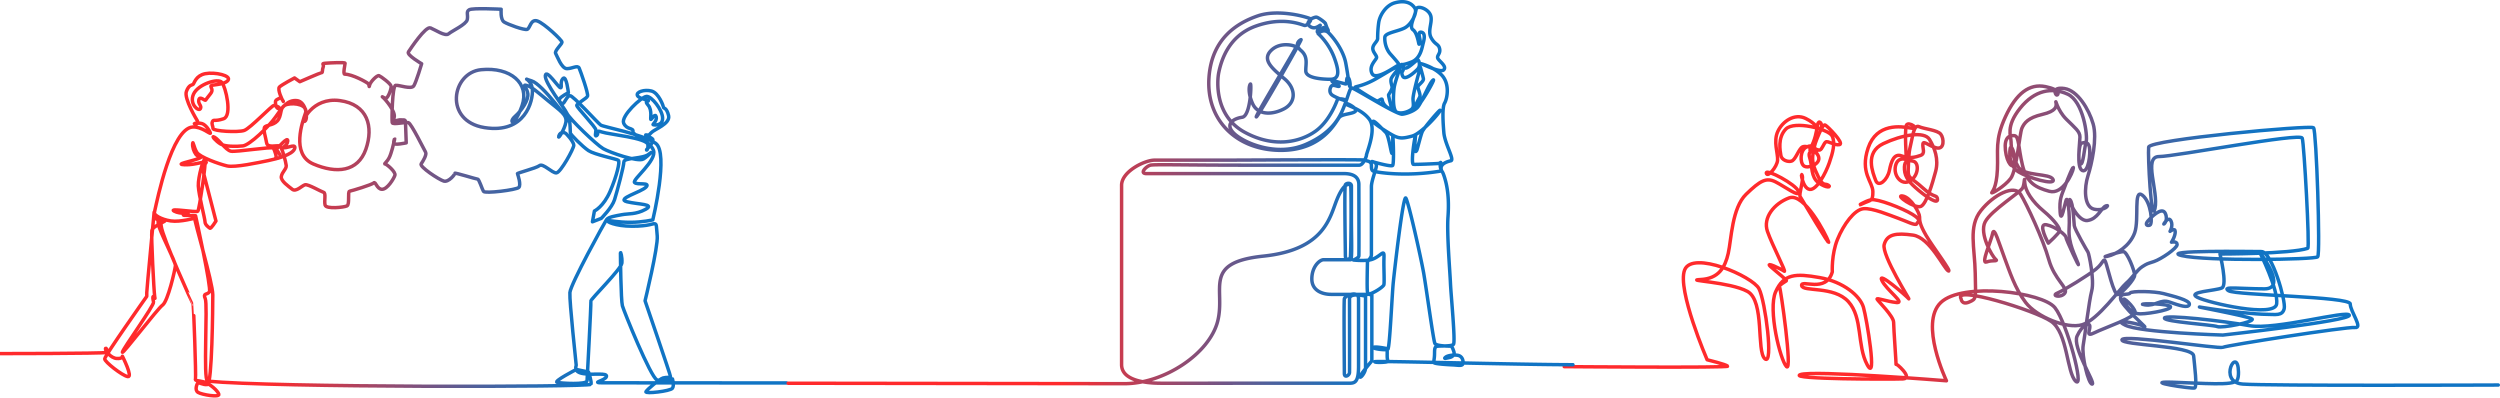
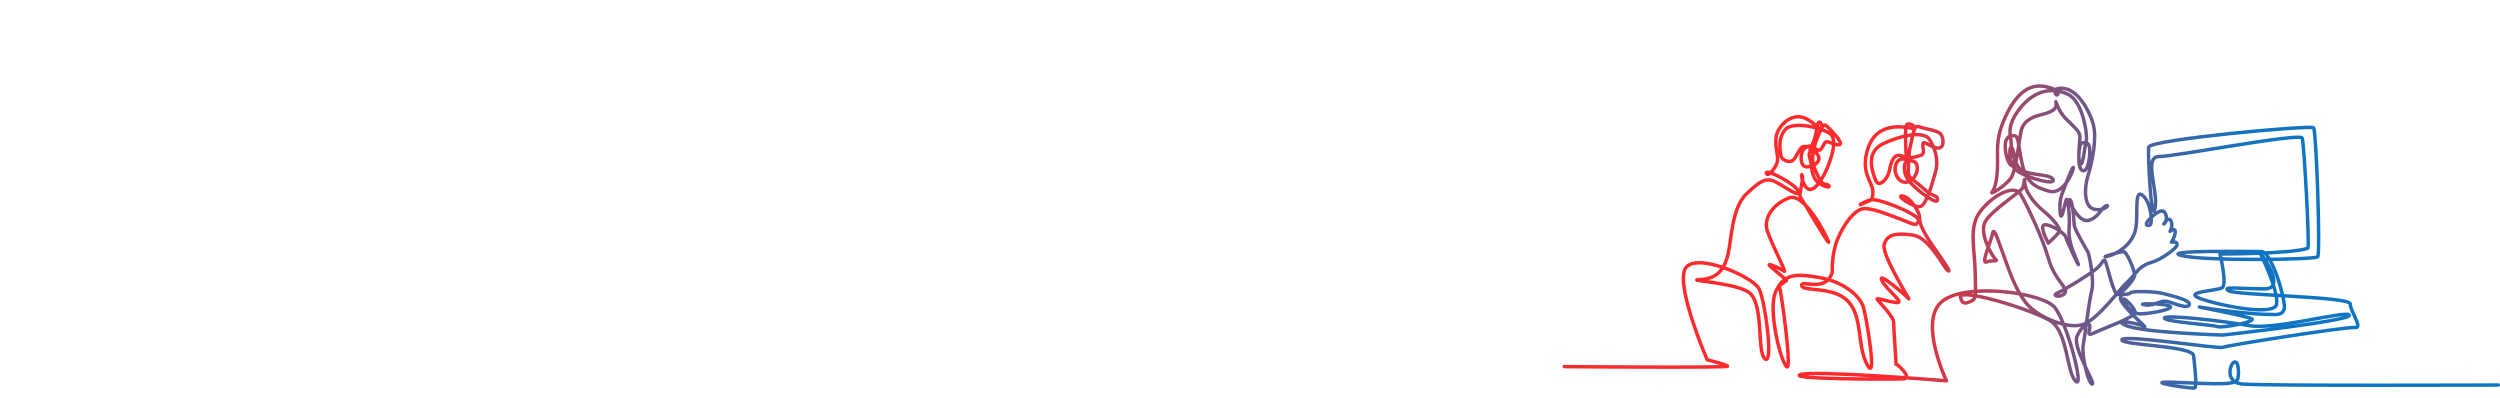
<svg xmlns="http://www.w3.org/2000/svg" width="1440" height="229" fill="none">
-   <path stroke="url(#a)" stroke-linecap="round" stroke-linejoin="round" stroke-width="2" d="M-3 203.684s62.86-.016 64.165-.669c1.303-.652-.218-3.262-.435-2.174-.218 1.087 3.043 5.434 6.52 5.652 3.477.218 3.26-1.305 3.26-1.305s6.304 12.392 3.043 11.74c-3.26-.653-13.257-8.479-13.257-10.218 0-1.739 24.237-36.007 24.237-36.007v-2.175c0-1.957 4.443-47.803 4.226-46.281-.218 1.522 3.912 4.13 9.563 5 5.651.87 14.55-1.895 13.899-1.459-.652.434 10.348 36.871 10.348 44.045 0 7.174-.418 51.202-3.026 51.637-2.608.435-5.216-1.523-5.651-.87-.435.652-1.956 4.13.218 5.435 2.173 1.304 12.388 3.043 11.953 1.087-.435-1.957-5.433-6.305-8.694-7.175-3.26-.869-5.216-.435-4.782-1.74.435-1.303-1.103-42.939-1.321-42.939-.219 0-17.754-38.561-18.406-45.083-.652-6.522-2.146-5.547-1.712-1.417.435 4.131 10.102 21.917 9.885 24.309-.218 2.391-4.33 20.453-7.372 22.626-3.043 2.174-23.586 29.267-23.151 27.093.435-2.175 18.37-26.876 17.935-28.832-.435-1.957-.653-3.261 0-3.261.652 0 1.086 2.609.651 0-.435-2.609-2.078-34.76-1.642-37.804.434-3.044 9.997-5.87 6.955-5.87s-6.521-.217-5.217-5.87c1.305-5.652 9.658-47.177 21.774-48.004 5.222-.356 10.432 4.565 10.215 3.478-.217-1.087-2.609-4.783-4.782-5.435-2.175-.653-6.086 0-3.695.218 2.391.217.745-2.236.745-2.236s-7.607-12.391-6.085-16.523c1.521-4.13 3.26-3.478 3.912-4.13.652-.652 1.522-5 6.954-6.087 5.434-1.087 15.432 1.088 13.041 3.913-2.391 2.826-9.78 2.174-9.78 3.261 0 1.087 1.521 2.175-.218 4.348-1.739 2.174-2.391 3.044-2.825 3.697-.435.651-3.261-2.61-3.913-.218-.651 2.392 1.957 3.479.87 5.217-1.087 1.74-6.52-2.826-3.913-8.478 2.608-5.653 14.128-9.35 16.301-6.74 2.174 2.61 6.166 19.238.95 20.977-5.215 1.74-5.731.111-6.383 1.633-.653 1.522.342 2.453.342 3.975 0 1.522 14.562 2.391 18.039 1.086 3.477-1.303 15.866-14.347 16.953-14.347 1.086 0 4.346 1.304 2.825 1.739-1.522.434-2.391-4.131-1.522-4.783.869-.652 2.826-1.522 2.826-1.522s1.957 3.044 1.304 2.174c-.652-.869-3.478-6.957-2.174-8.261 1.305-1.305 8.694-5.217 8.694-5.217l3.044 2.174s11.953-5.218 12.605-5.218c.652 0 .218-1.74.869-3.26.653-1.522-1.521-1.958 1.305-2.174 2.825-.218 11.302-.653 11.302 0s-1.326 6.304-.218 6.304c4.346 0 12.606 4.565 13.475 5.435.87.87.435 2.825.87.87.435-1.957 4.347-5.87 5.433-5.435 1.087.435 6.738 4.566 6.955 6.087.218 1.522-1.956 7.392-3.26 6.956-1.305-.434-2.609-1.521-1.305-.434 1.305 1.087 7.39 8.261 6.303 11.523-1.087 3.26 2.391 1.087 3.695 1.304 1.304.218 2.825-.434 2.825 1.087 0 1.522.435 12.175.435 12.175s-6.955 1.522-7.173.217c-.217-1.304.871-3.913.436-1.956-.436 1.956-1.739 7.609-3.043 10.217-1.305 2.61-3.261 3.696-2.392 3.696.87 0 6.303 4.566 5.651 6.522-.652 1.957-4.346 8.044-7.389 8.044s-3.695-4.783-4.782-3.695c-1.087 1.087-12.606 4.565-13.909 4.783-1.305.216.216 7.609-1.522 8.478-1.739.87-11.954 1.957-12.606-.435-.652-2.391.652-6.956-.87-7.392-1.521-.435-8.911-4.782-10.65-4.347-1.738.435-5.216 4.347-7.389 2.608-2.175-1.74-6.739-4.783-6.304-7.391.435-2.609 3.044-4.348 2.826-6.305-.218-1.957-2.391-10.87-3.912-11.305-1.522-.434-6.956 1.305-7.39-1.74-.434-3.043-2.391-8.26-.869-9.347 1.521-1.088 5.867-.87 7.824-4.349 1.956-3.479.435-7.392 4.999-8.48 4.564-1.086 11.953.436 10.432 5.001-1.522 4.565-8.695 23.697 4.564 29.35 13.257 5.652 25.646 4.565 30.211-8.48 4.564-13.043 1.086-25.87-14.997-28.045-16.083-2.174-22.387 13.044-20.213 11.958 2.174-1.088.869-11.523-4.564-11.958-5.433-.434-8.259 3.696-12.171 9.35-3.912 5.652-14.997 16.305-18.909 16.739-3.912.435-10.215.435-12.823-1.087-2.608-1.522-5.868-5.217-3.477-3.913 2.391 1.304 6.52 7.391 9.347 8.044 2.825.652 23.907-2.826 24.559-1.74.652 1.087 2.173 5.435 1.304 5.652-.87.218 2.391.653 2.608-.87.217-1.522-2.825-4.13-1.956-4.565.87-.435 6.521-7.392 6.303-4.348-.218 3.044-4.13 3.913-1.956 3.913s7.172-2.61 5.867.652c-1.303 3.262-9.78 5.653-15.214 6.74-5.433 1.087-19.126 4.13-23.691 3.044-4.564-1.088-15.648-5-17.387-7.827-1.738-2.826-2.173-6.956-2.391-5-.216 1.957.653 4.565 1.956 6.305 1.304 1.739 4.999.87 1.087 2.392-3.912 1.522-13.91 3.26-7.607 3.478 6.304.217 12.606-2.609 12.389-1.304-.218 1.304-3.261-.435-1.087 7.826 2.174 8.261 6.687 25.892 6.687 25.892s-2.826 4.565-3.478 4.13c-.652-.435-2.825-1.957-2.825-3.696s-3.644-15.456-3.861-20.674c-.217-5.217 3.261-16.958 3.912-15.219.652 1.74-3.312 28.935-4.181 29.805-.869.869-17.158-2.019-13.681-.062 3.477 1.956 9.986.931 7.595 1.584-2.39.652-3.477.87-.216.87 3.26 0 4.999.217 4.999.217s9.262 41.872 7.958 43.829c-1.305 1.957-3.913.434-2.392 3.913 1.522 3.478-1.287 47.07 1.322 47.504 37.116 3.756 220.457 3.514 220.855 1.842.565-1.413-1.414-7.07-1.414-7.07l-7.02-1.491s-13.333 6.865-11.072 7.43c2.262.566 16.962 1.414 17.245-.848 0 0 2.434-44.902 2.193-45.95-.239-1.049 17.596-18.524 17.879-21.918.283-3.394-.849-7.353-.849-5.656 0 1.696.283 27.148 1.131 30.258.847 3.111 16.304 41.304 19.944 42.706 3.64 1.402 8.892-.573 8.892-.573s1.131 3.677 0 5.374c-1.131 1.697-16.114 3.393-15.266 1.98.848-1.415 7.915-7.353 9.894-7.918 1.979-.566 4.241 0 4.241-.848 0-.849-14.648-43.582-14.648-43.582s7.581-31.073 7.016-37.294c-.566-6.222-.283-6.787-1.414-7.07-1.13-.283-3.109 1.414-13.004 1.414-9.894 0-15.266-2.828-13.853-3.11 1.414-.283 5.372.848 12.722.848 7.351 0 13.004-1.414 13.004-1.414s9.385-38.762 1.583-44.124c-7.802-5.363-29.854-9.321-31.55-10.452-1.697-1.13-16.114-17.25-17.81-16.967-1.697.283-3.111 4.241-3.959 4.524-.848.284-2.544-1.13-1.979-2.544.565-1.414 5.089-3.677 5.089-3.677s-1.131-10.18-3.11-8.2c-1.979 1.98-.283 5.373-1.414 5.373s-8.197-11.03-8.763-7.07c-.566 3.96 11.025 18.663 12.439 21.774 1.413 3.11 16.961 18.098 20.919 20.36 3.958 2.263 20.072 7.918 23.182 5.938 3.109-1.98 6.219-5.656 3.109-2.827-3.109 2.827-14.418 1.98-14.418 4.524s-3.959 17.249-5.372 21.774c-1.413 4.524-7.632 10.745-7.632 10.745l-5.089 1.98 1.131-6.22s5.22-2.434 9.046-11.311c3.828-8.879 5.807-17.177 4.741-17.92-1.066-.744-13.787-3.289-17.18-5.552-3.393-2.262-10.459-9.332-10.459-10.18 0-.847-.21-7.366-.566-6.504 0 0-15.353-21.602-21.783-23.508-6.429-1.906 0-1.43.477 5.002.476 6.432-4.047 25.725-27.623 21.914-23.575-3.812-18.813-31.68-1.905-33.348 16.907-1.667 28.099 7.86 23.575 20.723-4.524 12.863-8.096 9.766-4.048 6.193 4.048-3.573 7.859-9.528 7.382-13.101-.476-3.573-3.572-5.48-.714-4.764 2.857.714 5.954 3.573 12.622 9.051 6.667 5.478 10.715 7.86 10 12.147-.713 4.288-5 10.72-4.047 7.861.953-2.859 3.58-1.672 3.58-1.672.582.066 5.03 5.095 5.03 7.074 0 1.978-7.601 15.75-10.021 15.934-2.419.185-7.732-5.75-9.74-4.197-2.008 1.554-13.086 4.224-12.736 4.711.351.487 2.247 6.456.833 7.871-1.413 1.413-19.506 3.676-20.354 2.262-.848-1.414-2.545-7.069-3.393-7.069-.848 0-13.269-3.902-13.104-3.364.165.539-3.575 5.343-6.402 4.494-2.827-.848-14.098-8.294-13.005-9.897 1.095-1.602 3.393-5.373 2.544-6.787-.848-1.413-8.21-16.446-9.894-16.966-1.684-.52-9.047 1.413-9.33 0-.283-1.414 0-21.209 1.979-21.492 1.98-.283 9.047 2.545 10.46.283 1.414-2.262 4.523-12.726 4.523-12.726s-8.763-5.09-7.633-6.786c1.13-1.696 9.895-14.988 12.722-13.856 2.826 1.13 8.48 5.09 10.459 3.393 1.98-1.697 10.177-5.373 10.743-8.2.566-2.828-.848-4.525 1.131-5.657 1.979-1.131 18.375-.283 18.375-.283s-.565 5.938 1.697 7.353c2.261 1.413 11.591 4.806 13.287 4.241 1.696-.565 1.979-6.22 5.937-4.807 3.958 1.414 14.135 11.029 14.135 12.16 0 1.132-4.523 5.09-3.675 6.505.848 1.413 3.392 8.765 6.502 8.765s6.22-2.262 7.067-.283c.849 1.98 5.371 14.704 4.806 16.119-.566 1.413-6.219 4.241-6.219 5.372 0 1.132 11.025 12.443 11.025 14.14 0 1.697-.848 4.24.566 3.11 1.413-1.13-1.13-3.393 2.827-1.98 3.958 1.414 26.291 3.394 26.573 7.353.283 3.959-1.696 3.394-.282 2.263 1.413-1.131 3.543-4.29 3.149-5.298-.396-1.007-4.937-2.643-4.028-2.643 1.635 0 1.271.727 3.088-1.272 1.816-1.999 11.079-5.087 9.99-9.811-1.091-4.724-2.907-4.179-2.907-4.724 0-.544-2.725-8.357-6.902-9.447-4.178-1.09-9.006.55-8.173 2.543.834 1.993 6.538 2.544 6.357 3.089-.182.546-2.567-.279-.103 2.586 2.464 2.864 1.011 8.315 1.556 8.133.545-.18 2.474-3.898 3.054-1.495.579 2.404-2.327 4.401-1.782 4.583.545.181 5.631.727 5.45-3.996-.182-4.725-6.358-12.537-9.264-12.356-2.907.182-14.974 11.455-13.158 15.451 1.816 3.997 5.819 2.434 5.347 4.898-.181 1.999 9.627 4.905 11.807 10.719 2.179 5.814-12.352 16.896-10.898 18.531 1.452 1.636 9.263-.363 6.721 2.544-2.544 2.907-17.8 6.904-11.08 8.538 6.72 1.635 16.347 1.272 10.716 4.361-5.631 3.089-9.808 2.362-13.623 3.089-3.813.727-7.809 1.271-8.9 2.907-1.089 1.634-20.705 37.063-21.069 41.968-.363 4.905 3.633 41.241 3.633 41.787 0 .546-1.816 3.997 4.177 4.904 5.995.909 13.804-.726 13.259 1.636-.544 2.362-9.445 3.633-2.361 3.633 7.083 0 106.042.085 106.042.085" />
  <path stroke="url(#b)" stroke-linecap="round" stroke-linejoin="round" stroke-width="2" d="M901 211.181s95.257.792 94.199-.264c-1.058-1.055-11.893-3.697-11.893-3.697s-17.442-40.408-12.949-51.764c4.493-11.358 39.113 3.697 42.813 10.827 3.7 7.131 8.46 44.634 3.44 40.41-5.03-4.226 0-33.279-10.05-38.824-10.038-5.545-37.259-6.338-26.952-6.866 10.308-.529 14.007-6.866 15.857-15.055 1.849-8.187 2.113-26.146 10.305-34.069 8.19-7.924 11.63-9.772 16.92-7.13 5.28 2.641 14.27 9.507 13.21 5.546-1.06-3.962-19.03-13.47-18.5-10.564.53 2.905 6.22-3.534 6.49-7.47.27-3.938-2.58-10.727.14-16.563 2.72-5.838 9.64-10.59 16.03-7.468 6.38 3.123 6.25 5.974 8.29 5.702 2.03-.271.4-4.345-.68-3.53-1.09.815-.68 2.852-2.04 8.01-1.36 5.16-3.53 8.01-2.99 8.282.54.271 4.35 1.9 3.67.271-.68-1.63-1.9-4.072-5.71-2.308-3.8 1.764-3.94 8.96-1.63 10.861 2.31 1.9 9.78-.951 8.56-5.16-1.22-4.207-6.79-4.479-5.16.41 1.63 4.888.54 11.268 5.16 14.526 4.62 3.259 7.47 2.58 5.57 1.357-1.9-1.221-2.85.952-5.71-4.751-2.85-5.703-3.53-8.824-3.26-11.947.28-3.122 1.09-6.789 2.45-10.047 1.36-3.258 3.4-8.553 4.75-7.873 1.36.678 11.14 10.59 8.29 11.268-2.85.679-6.79-2.445-8.01-1.494-1.23.95-2.04 4.208-3.4 4.615-1.36.409-8.42-3.665-10.6-1.357-2.17 2.309-3.53 7.06-5.7 7.738-2.18.678-5.71-.68-6.12-3.258-.4-2.58-2.03-10.182 2.86-15.207 4.89-5.024 24.59 0 26.62 3.938 2.04 3.937.41 9.775-1.63 15.614-2.03 5.838-7.2 15.748-11.27 15.205-4.08-.542-5.44-10.726-4.35-8.146 1.09 2.581-2.04 10.997-1.09 12.356.95 1.357 17.66 29.869 16.3 25.931-1.35-3.937-13.99-28.512-22.68-25.253-8.7 3.257-15.22 11.405-12.5 19.278 2.72 7.875 11.28 24.167 9.64 22.946-1.63-1.223-11.54-5.975-7.74-2.58 3.8 3.394 9.51 7.738 8.97 8.146-.55.407-4.62 2.716-3.94 3.394.68.679 7.61 49.554 4.07 46.025-3.53-3.53-10.86-32.856-6.25-43.175 4.62-10.317 11.42-10.59 25.27-8.146 13.86 2.444 23.37 10.59 25.27 17.108 1.9 6.516 8.15 44.259 2.18 33.127-5.98-11.133-2.45-27.154-10.87-36.386-8.43-9.233-26.36-5.43-26.9-9.233-.55-3.802 14.13 4.617 17.66-7.875 0 0-.54-10.045 2.99-18.736 3.53-8.689 9.78-17.106 14.94-17.651 5.16-.541 15.22 3.803 19.84 5.431 4.61 1.63 10.32 4.617 10.87 3.258.54-1.358 3.26-1.9-2.45-5.431-5.71-3.529-20.38-9.231-23.91-8.417-3.53.814-9.24 4.344-4.62 2.171 4.62-2.171 5.71-1.086 5.71-6.788s-7.61-10.861-2.72-25.252c4.89-14.392 18.75-12.492 24.72-11.405 5.98 1.086-1.63-4.345-2.71-1.628-1.09 2.715 0 19.822 0 19.822s-4.89-2.171-6.25 3.53c-1.36 5.703 3.53 11.677 8.42 8.688 4.89-2.987 5.43-10.59 1.63-11.404-3.8-.814-5.16.273-4.89 4.888.27 4.617 2.99 7.603 8.15 11.947 5.17 4.345 11.14 8.146 10.87 5.159-.27-2.986-1.63-.272-8.42-6.517-6.8-6.245-8.7-5.16-8.43-10.59.28-5.43 0-8.418 1.36-14.12s1.9-11.949 4.89-10.59c2.99 1.356 10.6 1.9 12.5 4.343 1.9 2.444 2.18 8.96-2.44 7.875-4.62-1.087-7.61-4.617-7.88-2.173-.27 2.444 1.63 5.431-1.36 6.517-2.99 1.087-6.52 1.901-10.87.273-4.35-1.63-5.98 2.986-7.06 8.417-1.09 5.431-6.25 10.046-7.88 5.702-1.63-4.343-6.52-16.02 4.35-21.178 10.86-5.16 23.63-7.332 26.62-2.445 2.99 4.888 5.44 11.405 3.54 18.465-1.91 7.06-5.17 18.464-8.43 20.094-3.26 1.628-15.49-6.789-10.59-5.975 4.89.814 9.78 9.774 9.78 11.947 0 2.172 0 4.344 3.8 10.861 3.81 6.517 15.22 21.452 12.77 20.367-2.44-1.087-10.6-19.28-20.38-20.638-9.78-1.358-14.94-.543-16.57 5.431-1.63 5.973 15.49 32.856 14.13 31.228-1.36-1.632-18.21-16.294-15.49-10.592 2.72 5.702 13.86 13.306 8.42 12.763-5.43-.543-11.68-2.986-11.14-1.9.55 1.086 9.51 9.775 9.51 13.304 0 3.53 1.63 25.254 1.36 24.167-.27-1.085 10.33 8.146 4.08 8.419-6.25.272-66.3.272-59.24-2.444 7.07-2.717 84.23 3.53 84.23 3.53s-15.76-33.128-3.26-45.075c12.5-11.947 58.69-5.973 65.76 2.987 7.06 8.96 17.11 47.246 11.95 42.358-5.16-4.888-4.62-27.967-14.13-34.483-9.51-6.517-56.79-20.908-51.89-13.033 0 0 .27 3.801 4.62 1.9 4.34-1.9 3.8-1.63 3.53-16.564-.27-14.934-4.08-26.881 3.26-36.113 7.33-9.233 19.29-15.207 22.82-9.504 3.53 5.702 13.04 26.067 16.3 37.744 3.26 11.676 11.42 16.292 9.24 19.277-2.17 2.987-8.15 1.629-4.35 0 3.81-1.629 17.94-10.317 22.29-13.848 4.34-3.529 4.34-6.788 5.43-4.344 1.09 2.444 4.89 20.094 7.34 19.007 2.44-1.086 9.51-8.688 9.51-11.132 0-2.444-4.35-13.577-6.52-13.577-2.18 0-14.4 3.803-9.24 2.716 5.16-1.086 13.04-5.974 15.76-13.577 2.71-7.602-.82-25.525 4.34-21.724 5.16 3.803 6.25 16.836 4.35 17.38-1.9.544-2.72-.543-1.09-2.444 1.63-1.9 8.16-8.689 10.06-4.344 1.9 4.344-1.36 6.788-.82 5.974.55-.814 2.72-4.344 4.08-1.629 1.36 2.716-.55 5.974-.55 5.974s2.99-2.444 2.99.273-2.17 5.973-2.17 5.973 3.26-.814 3.26 1.359c0 2.172-9.24 8.417-13.31 9.774-4.08 1.359-3.81 1.086-6.8 2.987-2.99 1.9-5.98 6.788-9.24 9.503-3.26 2.716-16.3 21.181-25.27 23.896-8.96 2.715-26.35-4.617-32.6-12.763s-9.24-17.92-12.23-25.795c-2.98-7.874-5.97-18.465-6.79-14.12-.81 4.344-7.06 17.921-3.53 16.562 3.53-1.357 7.06 0 5.16-1.63-1.9-1.629-9.51-14.662-5.98-21.45 3.54-6.789 20.65-17.108 21.74-19.822 1.09-2.715.82-7.332 1.09-2.715.27 4.615 4.35 10.861 10.87 16.292 6.52 5.431 9.51 10.046 9.23 11.405-.27 1.358-6.52 7.06-6.52 7.06s-6.52-11.677-1.08-10.59c5.43 1.086 11.14 5.974 11.14 7.059 0 1.086 8.69 19.822 7.06 15.207-1.63-4.615-5.71-11.404-5.16-20.093.54-8.688-.82-18.464-1.63-16.563-.82 1.9-2.99 14.663-3.54 7.061-.54-7.603.82-9.505 2.72-14.664 1.9-5.159 5.16-13.034 4.89-10.59-.27 2.444-5.97 15.476-13.85 13.305-7.88-2.172-13.05-4.888-15.49-15.207-2.45-10.318-1.9-16.563-4.62-16.835-2.72-.271-5.98.815-5.16 8.42.81 7.601 4.62 11.675 5.16 6.787.54-4.888-1.9-10.861-2.45-7.603-.54 3.26-.27 10.047 4.9 13.305 5.16 3.259 21.46 8.147 19.83 4.344-1.63-3.8-16.85-1.63-20.11-7.332-3.26-5.702-4.07-11.133-4.07-14.39 0-3.256-3.26-8.69 5.16-19.279 8.42-10.59 18.48-12.218 27.44-8.147 8.97 4.072 11.69 24.167 10.6 27.698-1.08 3.53-1.63 13.304-3.26 12.49-1.63-.814-.81-11.676.55-11.947 1.35-.273 3.8-1.359 4.61 2.17.82 3.532-.54 15.208-4.07 13.578-3.53-1.63-1.36-16.021-1.36-19.28 0-3.258-2.72-5.159-7.88-10.318-5.16-5.158-6.52-12.219-5.98-9.775.55 2.444.27 5.158-7.88 7.06-8.15 1.9-10.32 4.889-11.68 7.876-1.36 2.987-2.99 24.438-6.52 29.055-3.53 4.615-11.14 8.96-10.87 8.146.27-.814 2.72-2.444 3.26-13.306.54-10.861-1.63-16.835 4.62-30.41 6.25-13.577 13.86-19.28 23.09-17.38 9.24 1.902 7.34 4.888 6.52 4.888-.81 0-3.26-4.888 4.35-3.8 7.61 1.085 14.13 11.947 16.57 20.364 2.45 8.418-.81 23.08-2.98 29.87-2.18 6.787-2.45 17.92 3.53 19.279 5.98 1.357 9.51-2.987 6.79-1.902-2.72 1.087-4.62 7.604-10.6 8.418-5.97.814-11.95-13.848-10.05-11.947 1.9 1.9 2.17 12.763 2.45 14.934.27 2.172 7.33 14.391 7.88 15.207.54.814 3.8 16.021 2.17 22.266-1.63 6.244-3.8 25.252-4.89 31.224-1.09 5.975 2.99 22.811 5.16 22.538 2.17-.272-11.68-21.181-8.69-27.697 2.98-6.516 7.06-8.146 7.33-5.702.28 2.444-2.71 6.516 2.72 3.802 5.44-2.715 23.91-8.96 23.37-11.947-.55-2.987-7.61-9.505-6.52-6.788 1.08 2.716 3.8 7.874 9.51 7.874 5.7 0 21.19-2.986 16.57-4.615-4.62-1.63-20.1-1.359-13.86-.543 6.26.814 8.7-3.53 14.13-1.63 5.44 1.9 10.87 3.802 11.42 1.357.54-2.443-9.78-4.888-14.95-6.245-5.16-1.359-18.48-1.63-19.29-.273-.81 1.358-5.71-.543-5.43 3.26.27 3.801 15.76 17.376 13.85 16.019-1.9-1.357-19.83-5.159-11.14-.814 8.7 4.345 56.25 5.702 56.25 5.702s73.36-8.146 72.82-11.404c-.55-3.258-42.93 8.689-57.61 5.975-14.67-2.717-48.9-6.516-48.9-4.345 0 2.171 27.71 3.802 30.43 4.888 2.71 1.087 21.73-2.716 20.1-4.344-1.63-1.63-40.75-8.689-27.71-6.516 13.04 2.172 30.43 3.802 35.87 3.802 5.43 0 9.23 1.086 10.32-3.258 1.09-4.345-7.15-32.888-13.12-32.888-5.98 0-59.46-.92-45.87 2.339 13.58 3.258 76.65 2.329 78.28.699 1.63-1.63-.76-72.737-2.39-74.366-1.63-1.629-94.43 6.823-94.98 11.169-.54 4.344 1.47 45.141 3.64 35.366 2.18-9.774-6.9-29.937 2.34-29.937s81.39-13.883 82.48-10.625c1.08 3.258 4.41 63.072 3.18 63.481-9.79 3.258-50.55 3.275-50.55 3.275s4.38 17.907 1.12 19.535c-3.26 1.63-20.65 2.171-14.13 5.431 6.53 3.257 44.57 11.947 45.65 3.801 1.09-8.146-9.78-29.869-9.78-29.869s16.3 21.178 2.72 21.178c-13.59 0-25-1.629-20.65 1.088 4.35 2.715 70.1 3.258 70.1 7.601 0 4.344 7.61 14.122 2.72 13.577-4.9-.542-73.91 10.319-76.08 11.405-2.18 1.085-57.6-7.602-58.15-4.344-.54 3.258 40.76 3.258 41.3 9.232.54 5.975 2.17 18.012.54 18.554-1.63.542-30.97-3.892-13.04-3.347 17.93.544 35.33 2.172 37.5-1.086.65-.974.86-2.819.83-4.769-.29-15.876-12.35 5.847 2.43 6.94 14.67 1.087 147.2.543 147.2.543" />
-   <path stroke="url(#c)" stroke-linecap="round" stroke-linejoin="round" stroke-width="2" d="m454 220.746 193.672.254c22.875 0 48.908-17.258 53.7-35.922 4.791-18.67-9.15-33.863 26.36-37.554 35.51-3.69 38.288-22.687 42.371-32.664 4.248-10.387 7.444-8.937 7.878-7.927.437 1.017.22 40.812-.218 41.533-.436.721-2.832 2.239-2.832-1.375 0-3.615-.654-39.506 0-40.66.653-1.162 3.486-1.306 3.486.721v19.172c0 9.697.508 23.265-.418 23.265h-15.521c-2.396 0-6.861 4.017-6.861 11.07s6.534 8.899 11.109 8.899h20.86c2.667 0 9.205-4.237 9.532-5.535.326-1.306 0-8.307 0-12.483s.379-5.967-.654-5.755c-1.036.22-3.814 3.401-7.735 3.987-3.92.577-9.149 0-9.149 0s2.977-1.162 3.123-2.316c.144-1.162 0-37.699 0-41.169 0-3.47-2.106-6.294-8.569-6.294H660.343c-4.212 0-.144-4.275 2.326-4.852 2.469-.577 19.46 0 55.767 0h64.484c2.396 0 4.381-5.485 4.164-5.993 1.257-4.3 5.631-15.267 1.57-20.552-4.718-6.153-13.794-8.037-13.651-8.899.148-.87 7.118 2.673 5.737 4.342-1.378 1.66-7.406 1.444-9.22 3.471-1.819 2.027-9.311 18.812-33.059 19.083-25.379.287-43.77-16.696-42.102-41.804 1.55-23.249 17.102-31.836 28.103-35.635 11.001-3.791 26.434-.103 30.645 1.78 0 0 2.115-1.15 3.15-1.046 1.035.112 4.929 2.929 5.174 3.64.244.702.926 2.713 1.308 3.28.379.575.379 1.221.189 1.277-.189.056-2.479-1.165-2.533-2.035-.052-.87-1.877 2.522-3.129 2.578-1.253.056.19-2.25.978-3.607.792-1.356-.733.6-2.884.95s-4.003-1.573-3.976-2.443c.027-.87 1.225-2.09 1.498-1.931.271.167-1.934 3.392-3.539 3.04-1.607-.35-12.227-5.315-28.13.44-15.903 5.746-19.87 20.343-21.187 26.584-1.091 5.156-2.396 25.124 14.959 34.534 17.354 9.402 32.314 5.348 40.665-.582 8.352-5.93 12.273-17.152 12.707-18.197.437-1.045 4.864-.144 4.831.43-.036.583-6.5-1.946-8.025-3.216-1.525-1.27-1.344-3.36-.437-4.844.908-1.485 3.594.215 4.501-.04.91-.256-4.065-2.316-4.028-3.074.037-.758 2.359.328 5.228 1.014 2.867.686 2.977 1.085 3.121 0 .147-1.086.073-3.185.908-2.97.838.217 1.487 3.983 1.128 4.997-.364 1.006-.981-5.722-2.432-13.392-1.455-7.662-7.335-14.956-9.951-17.503-2.612-2.553-6.21.375-5.934.591.272.223 6.206 5.483 9.311 13.951 3.105 8.46 2.723 12.371-2.558 12.315-5.284-.055-13.779-.814-13.888-4.772-.11-3.958 1.469-8.14-2.778-11.827-4.248-3.695-.654-6.026.055-6.242.709-.215-24.781 44.494-25.762 44.494-.982 0 23.093-39.666 22.874-40.264-.218-.598-8.767-3.471-14.324 1.956-5.555 5.427.709 10.527 7.625 16.329 6.918 5.81 6.644 13.783-.272 17.366-6.916 3.584-15.032 3.64-18.027-2.985-2.995-6.616-1.926-10.886-1.271-11.325.654-.431.128 18.436-4.773 19.138-4.902.711-10.259 3.87-4.667 9.298 5.593 5.427 24.255 13.6 41.102 6.44 16.847-7.166 20.694-17.797 22.657-22.936 1.958-5.132 2.902-9.187 3.847-9.697.945-.503 23.613 14.07 28.83 15.108 1.088.216 6.479-1.197 9.04-3.687 2.561-2.497 6.979-14.525 9.26-16.01 1.414-.925-7.625 14.925-9.422 15.197-1.8.271 1.25-4.239 1.742-5.65.421-1.214-1.235-4.63-1.18-5.604.055-.981 3.467-3.112 3.194-4.628-.273-1.525-1.742-6.64-1.742-6.64s-4.412 15.41-4.249 18.5c.163 3.096.71 4.668-1.198 5.969-1.907 1.3-5.445 2.497-8.061 1.468-2.612-1.03-2.069-10.31-1.635-13.894.437-3.575 3.597-11.828 3.487-11.988-.11-.167-4.81 5.085-5.191 6.657-.382 1.572.235 3.112.506 4.414.276 1.3-1.075 3.311-1.959 4.716-.271.44 1.853 8.085 1.853 8.356 0 .27-4.902-1.133-5.557-5.53-.153-1.038-1.961.918-2.994.758-1.036-.16-12.637-7.327-12.581-7.87.055-.542 4.464-.598 12.144-4.988 7.68-4.397 9.314-5.754 11.983-6.568 2.123-.655 2.561-.431-3.865-7.654-2.568-2.88-3.378-7.102-3.16-9.657.217-2.553 7.624-3.312 11.49-5.371 3.869-2.059 7.353-8.795 5.828-11.285-1.525-2.498-4.903-4.941-11.491-3.153-5.32 1.452-8.822 7.383-9.367 11.452a67.51 67.51 0 0 0-.598 9.059c0 1.731-2.561 3.256-2.778 5.483-.22 2.227 2.123 4.07 2.176 5.427.055 1.357-4.847 4.884-2.614 9.33 2.235 4.453 13.904-4.55 15.304-4.877 1.363-.327 2.286 1.947 4.138 1.732 1.852-.216 6.099-4.557 6.753-4.772.654-.216 2.073 3.256 0 5.427-2.068 2.171-7.242 6.56-8.495 4.07-1.254-2.498.11-2.61.437-4.342.327-1.74-1.526-2.657-.926-2.442.599.216 3.704-.654 5.827-1.572 5.027-2.186 5.718-8.196 6.479-10.966.765-2.77 1.036-5.754-1.197-6.074-2.231-.327-.706 3.416-.599 5.156.11 1.732-.435 1.676-.654 1.732-.218.056-.979-6.513-3.485-8.3-2.506-1.788 1.192-7.637 1.798-11.771.382-2.61 7.471-.384 8.495 4.014.902 3.855-2.069 8.516.272 12.585 2.344 4.07 4.196 3.2 4.796 6.242.599 3.04-2.29 3.958-.765 5.913 1.526 1.956 4.847 4.23 3.104 6.13-1.741 1.9-11.398-3.048-12.853-3.472-1.687-.486 6.644 1.3 11.6 6.4 4.957 5.109 3.267 13.624 1.743 16.226-1.525 2.61-.823 12.211-.435 16.936.545 6.616 6.363 15.746 4.031 16.273-8.171 1.852-4.794 6.226-5.555 5.052-.765-1.181-.654-4.397-.272-4.07.379.328-1.308.543-1.69.599-.382.047-13.941.702-14.161.43-1.399-1.747.941-16.15 1.43-17.123 0 0-1.476 12.73.63 9.116.299-.517 2.226-8.619 3.17-10.79.945-2.171 10.023-12.733 10.241-12.3.416.827-10.674 13.4-16.068 14.866-5.391 1.465-7.186 1.36-10.075.061-2.884-1.306-13.559-8.246-12.361-8.58.98-.265 5.5 4.724 7.241 6.41 1.743 1.677 3.105 12.527 3.594 12.042.492-.486.437-10.144.437-10.144.382 3.47.709 16.005-.056 17.092-.761 1.085-12.722-2.445-11.873-2.225 0 0 2.489.289 2.489 2.316 0 2.028-2.871 8.61-2.871 12.225v39.179c0 1.845-2.285 3.44-2.285 4.381 0 .941-.365 14.829 0 16.856.363 2.027 2.539 1.807 2.539 1.807v38.055s-7.405 8.755-6.824 9.332c.581.584 3.193-2.893 3.193-5.209v-41.38s-9.223-2.392-9.223 1.586c0 3.979.074 40.523 0 42.33-.07 1.808-2.976 3.326-2.976.653 0-2.672-.364-41.099 0-43.051.363-1.952 8.171-5.064 8.171-.076v38.966c0 9.764-2.398 9.727-5.993 9.727H668.767c-10.021 0-22.731-1.914-22.731-10.706V106.72c0-7.927 13.29-14.472 18.953-14.472h37.797c12.938 0 73.313-.431 82.97-.102.932.724 4.263.27 4.169 3.179 0 2.14.278 2.953 1.271 3.296 1.562.543 17.902 3.432 39.031-.143.684-.12 1.889 3.623 2.579 6.432 1.547 6.305 1.715 13.105 1.235 20.048-.691 9.96 1.088 30.814 1.415 38.093.327 7.271 2.943 33.751 1.745 35.267-1.198 1.516-9.259.542-10.13 1.413-.872.862-.727 2.131-.801 4.661-.071 2.538-.581 3.767-.29 4.485.29.726 7.698 1.157 10.894 1.309 3.194.143 5.59.861 5.81-.942.217-1.812-.51-3.624-2.178-4.342-1.672-.726-6.32-.367-7.772.799-1.451 1.157.147.646 2.253.216 2.105-.439 2.759-2.099 2.543-2.969-.221-.87-1.091-3.472-1.745-3.543-.654-.073-8.423.072-9.293-1.596-.874-1.66-4.975-32.156-6.5-40.727-1.525-8.58-8.715-40.919-10.241-42.978-1.524-2.067-6.497 41.382-7.224 48.62-.727 7.231-2.032 37.655-3.122 38.413-1.089.766-8.606-.216-8.169-.974.438-.758 6.372.383 7.188.542.819.16.547 2.171.602 4.725.051 2.546.923 2.658-.11 2.977-1.036.327-6.809.598-7.08-.048-.273-.654 83.773 1.72 114.164 1.72" />
  <defs>
    <linearGradient id="a" x1="-97.954" x2="406.429" y1="116.5" y2="116.5" gradientUnits="userSpaceOnUse">
      <stop offset=".5" stop-color="#FF2A2C" />
      <stop offset=".63" stop-color="#9A496C" />
      <stop offset=".74" stop-color="#4F609B" />
      <stop offset=".82" stop-color="#216EB8" />
      <stop offset=".86" stop-color="#1074C4" />
    </linearGradient>
    <linearGradient id="b" x1="788.971" x2="1384.05" y1="136.547" y2="136.547" gradientUnits="userSpaceOnUse">
      <stop offset=".5" stop-color="#FF2A2C" />
      <stop offset=".63" stop-color="#9A496C" />
      <stop offset=".74" stop-color="#4F609B" />
      <stop offset=".82" stop-color="#216EB8" />
      <stop offset=".86" stop-color="#1074C4" />
    </linearGradient>
    <linearGradient id="c" x1="359.879" x2="859.837" y1="111" y2="111" gradientUnits="userSpaceOnUse">
      <stop offset=".5" stop-color="#FF2A2C" />
      <stop offset=".63" stop-color="#9A496C" />
      <stop offset=".74" stop-color="#4F609B" />
      <stop offset=".82" stop-color="#216EB8" />
      <stop offset=".86" stop-color="#1074C4" />
    </linearGradient>
  </defs>
</svg>